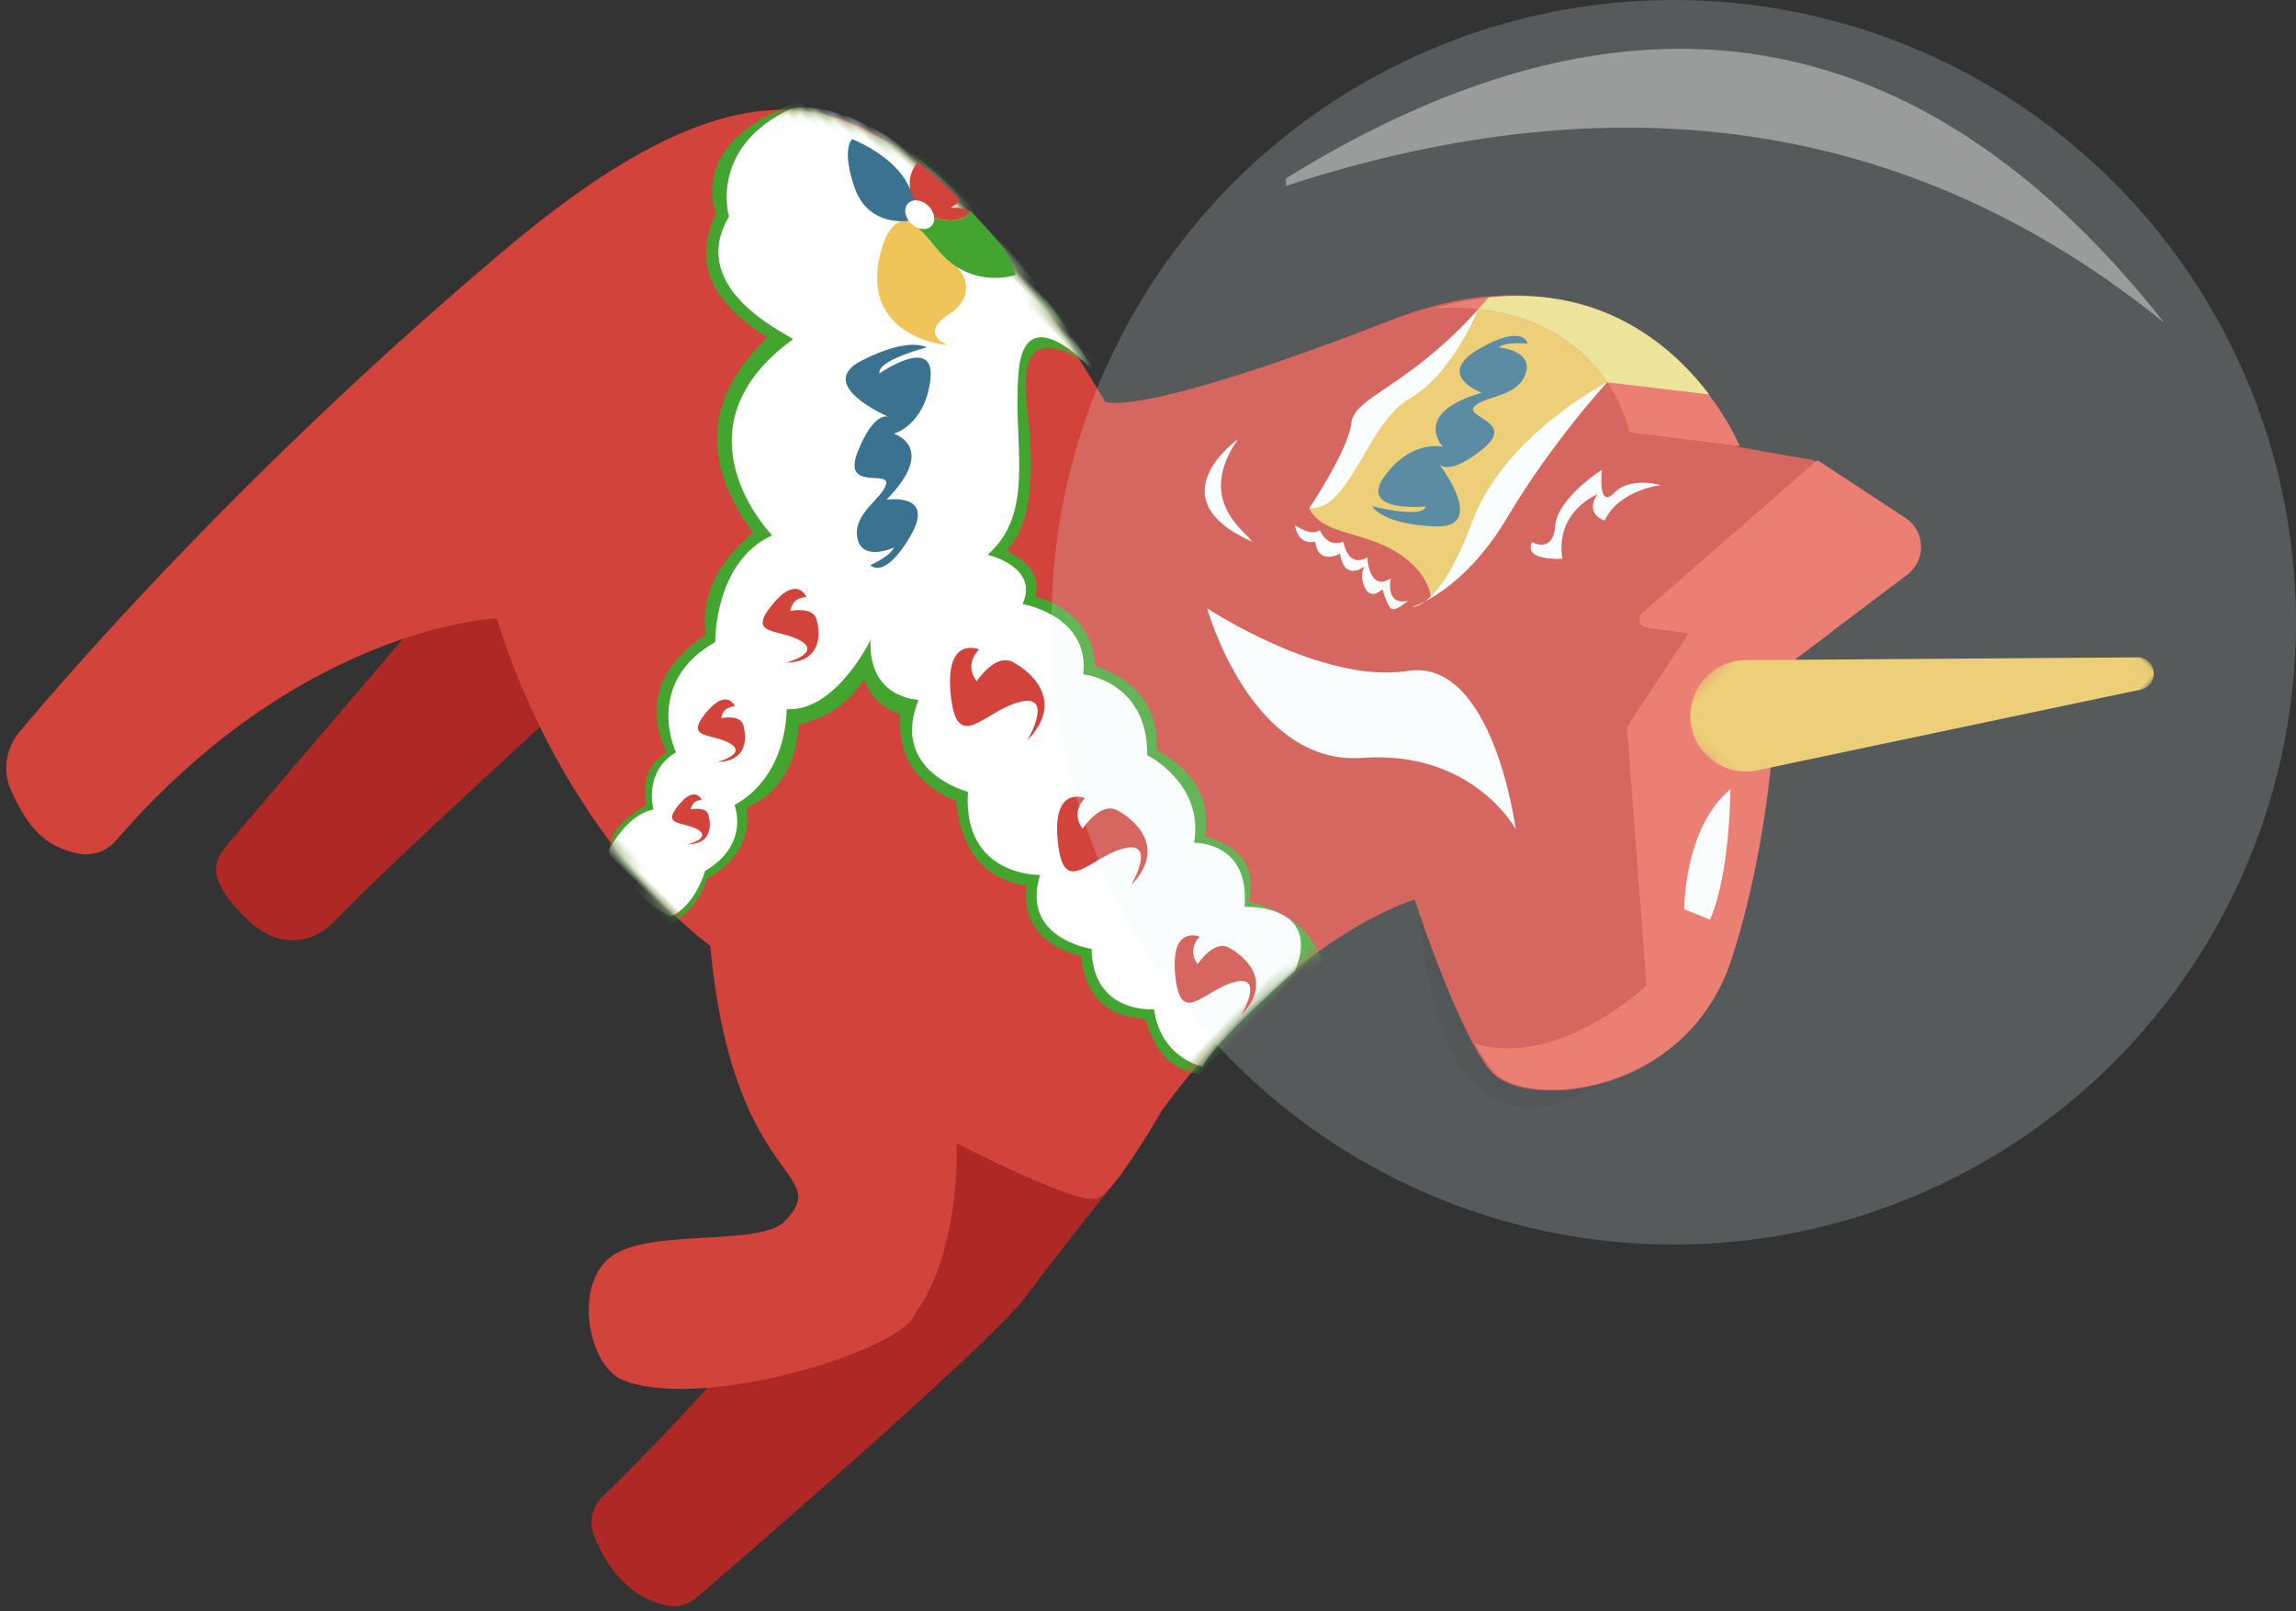
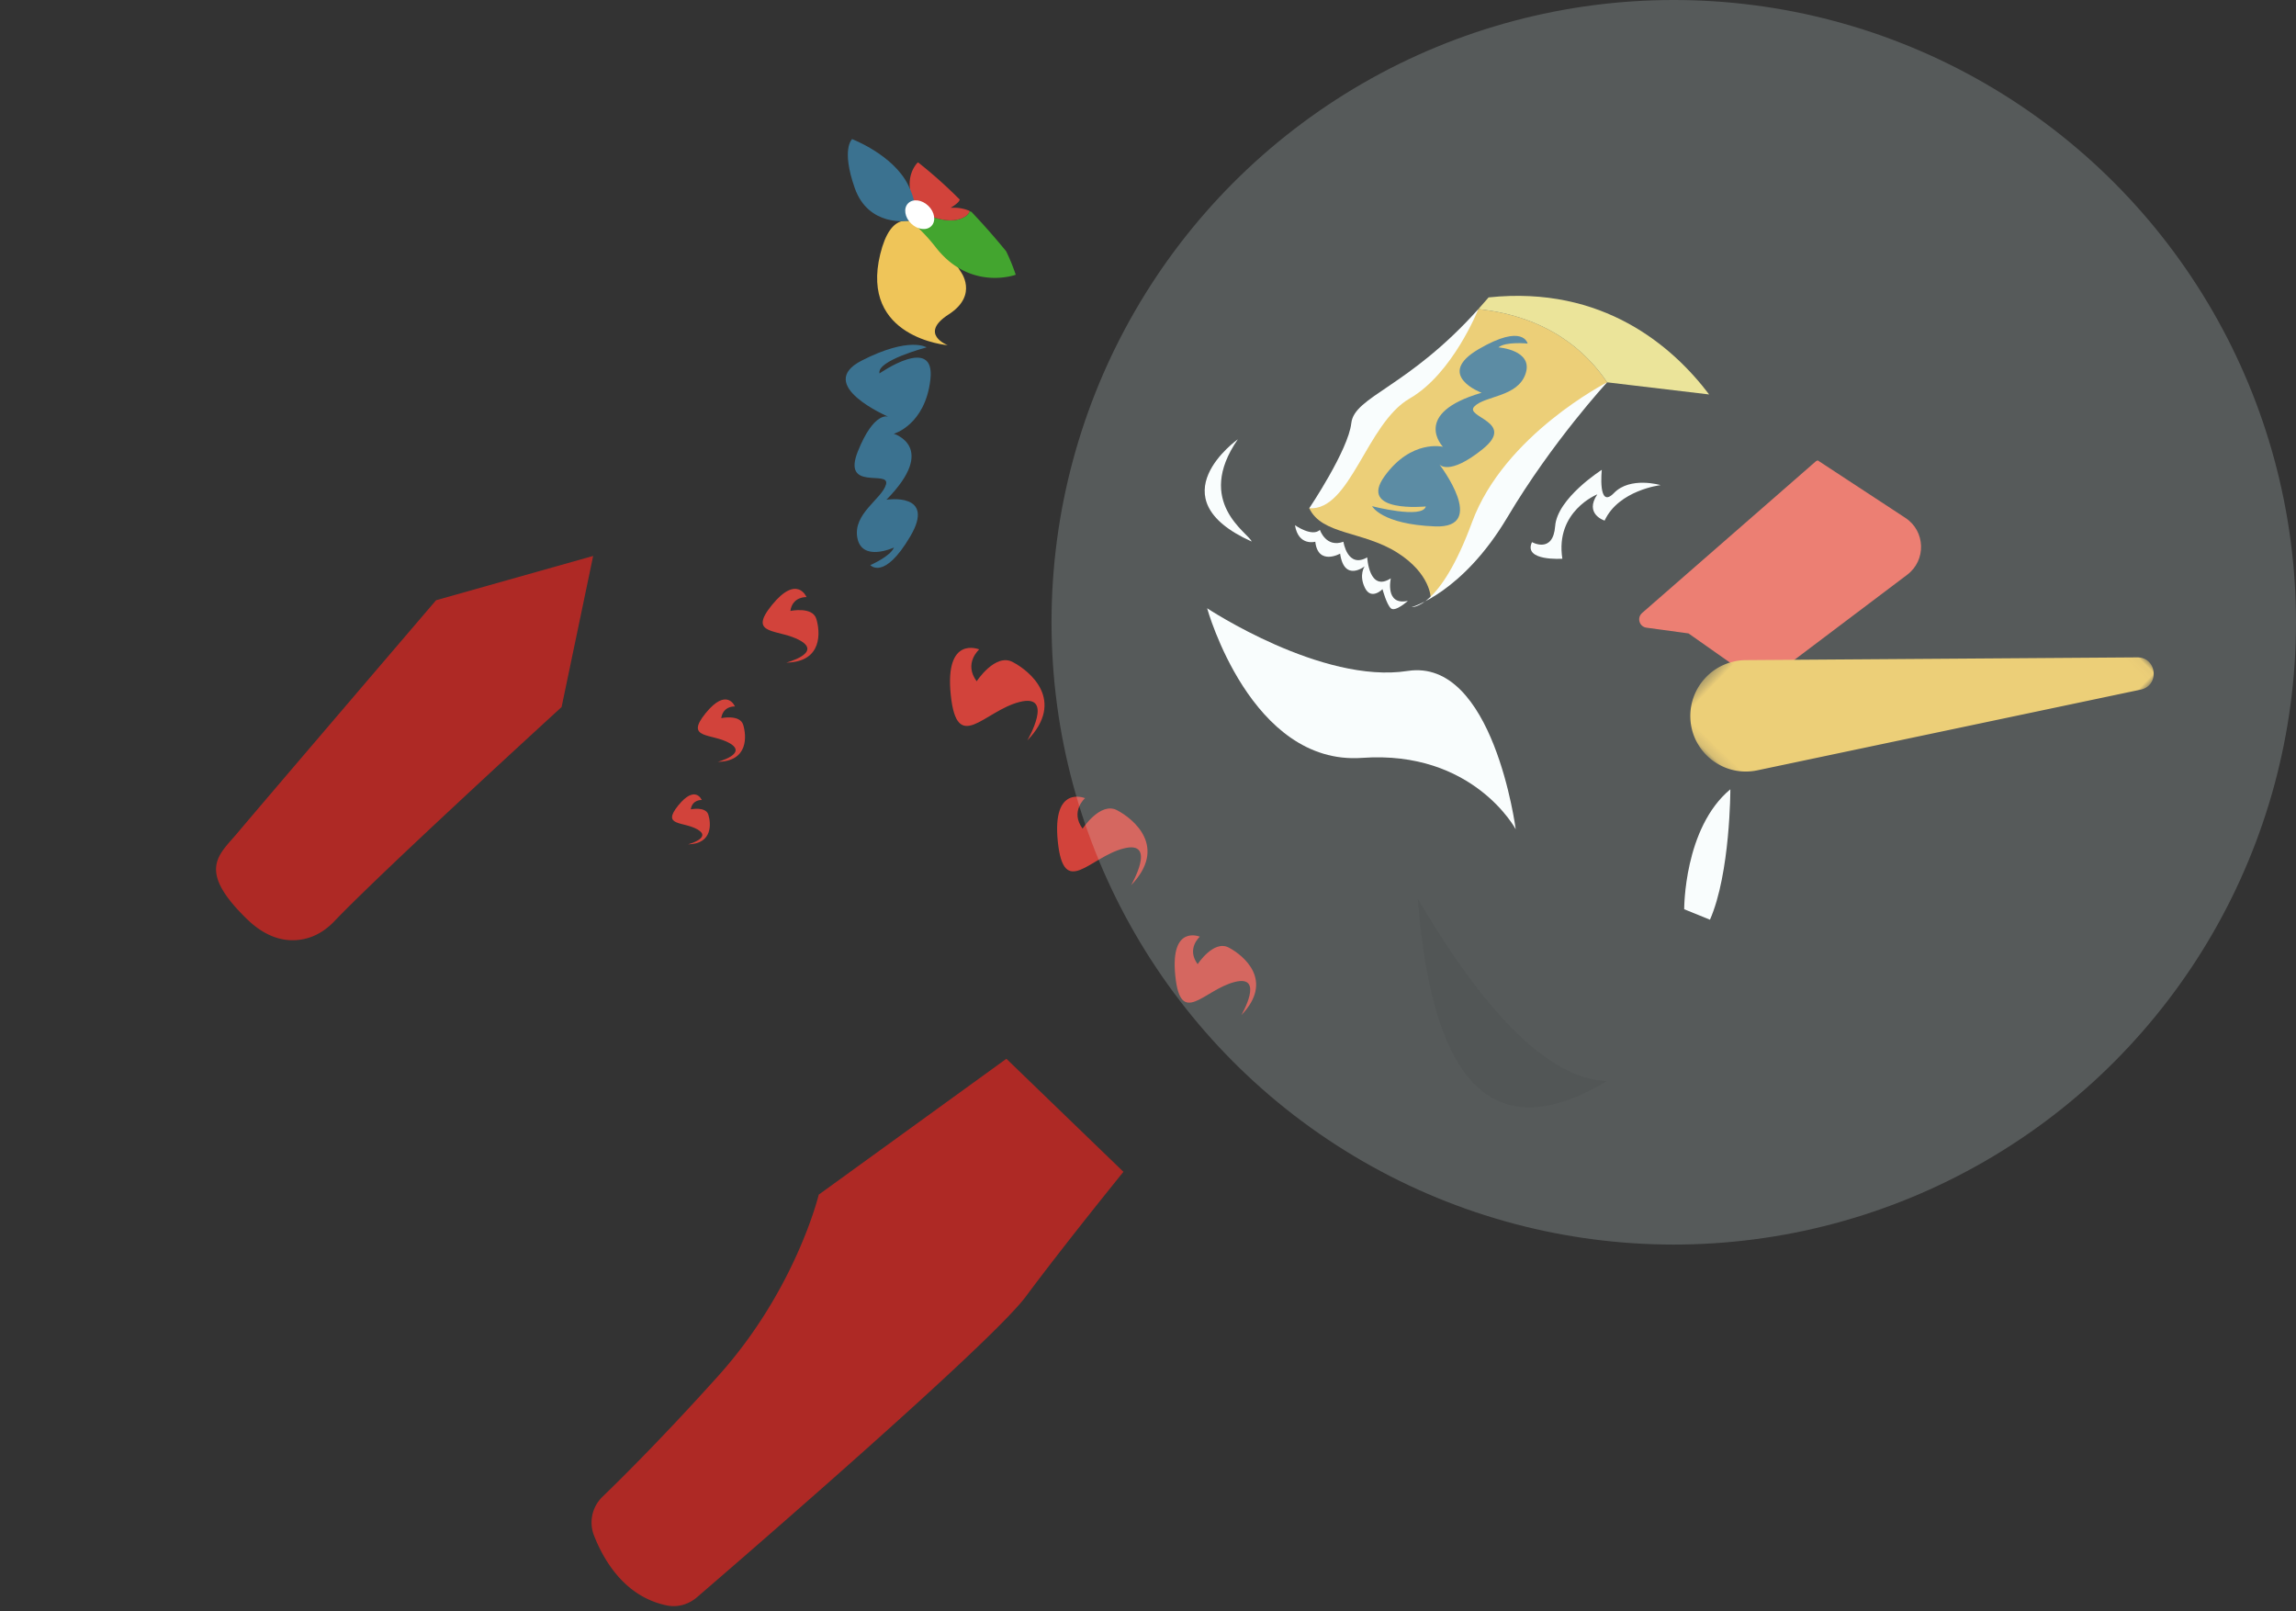
<svg xmlns="http://www.w3.org/2000/svg" xmlns:xlink="http://www.w3.org/1999/xlink" width="238" height="167">
  <rect width="100%" height="100%" fill="#333333" stroke="none" />
  <defs>
-     <path d="M19.604 21.018S9.028 31.978 2.337 45.516c-6.69 13.539 4.533 26.003 9.713 25.573 5.18-.43 18.13-7.307 18.13-7.307s6.69 11.39 3.669 33.954c0 0-2.374 9.241-1.511 11.175.863 1.934 14.46 6.017 14.46 6.017s-7.985 7.555-9.157 15.606c-1.765 3.684 8.678 22.594 16.942 26.064 3.559 1.494 10.723-3.432 9.79-8.483-.888-4.8-10.376-11.362-10.376-14.984 0-7.435 6.342 1.228 25.392-15.194 0 0 17.698 2.794 39.497-9.026 0 0 14.013 14.577 12.391 43.936-.082 1.504.628 2.957 1.914 3.751 1.252.773 3.324 1.817 6.415 1.095a19.219 19.219 0 0 0 3.24-1.042c1.983-.857 3.297-2.762 3.448-4.91.605-8.63 2.07-36.813-1.508-71.196-4.317-41.476-22.447-36.748-44.893-34.17 0 0-3.885.645-10.792 2.58 0 0-3.632-1.075-15.413-26.648S38.813 6.834 38.813 6.834l-6.69-4.513L21.202.264c-2.46-.463-4.64 1.643-4.248 4.107l2.649 16.647z" id="a" />
    <path d="M2.215 6.897c-3.705 18.965-.457 36.352-.457 36.352s9.007 2.154 6.87-9.484c-2.138-11.638 2.678-20.69 2.678-20.69S8.306.367 5.341.369c-1.098 0-2.192 1.746-3.126 6.529" id="c" />
    <path id="e" d="M0 .037h33.62v38.815H0z" />
  </defs>
  <g fill="none" fill-rule="evenodd">
    <path d="M146.97 93.171c1.514 19.503 8.036 25.801 19.567 18.896-5.81-.274-12.333-6.573-19.567-18.896z" fill="#000" fill-rule="nonzero" opacity=".1" />
    <path d="M84.87 123.824s-2.358 9.82-10.407 18.777c-5.458 6.073-9.785 10.387-12.006 12.535a3.704 3.704 0 0 0-.89 4.005c1.008 2.583 3.21 6.397 7.598 7.27 1.098.218 2.228-.12 3.073-.847 5.769-4.968 30.565-26.424 34.102-31.184 4.007-5.392 10.114-12.921 10.114-12.921l-12.134-11.717-19.45 14.082zM58.215 73.285S39.821 90.09 34.658 95.487c-.731.767-1.616 1.386-2.628 1.704-1.592.502-3.926.509-6.436-1.933-5.27-5.126-2.872-6.657-.937-8.972 1.934-2.314 20.547-24.073 20.547-24.073l16.283-4.59-3.272 15.662z" fill="#AE2925" />
    <g transform="scale(-1 1) rotate(-44 -21.76 297.347)">
      <mask id="b" fill="#fff">
        <use xlink:href="#a" />
      </mask>
      <use fill="#D2433B" xlink:href="#a" />
      <path d="M133.697 48.773c3.127 6.927 2.443 11.67-2.055 14.229-1.66 5.133-5.899 6.951-12.718 5.454.382 8.89-3.948 14.085-12.992 15.586.565 4.885-.704 8.563-3.805 11.034 1.226 5.874-.631 9.737-5.572 11.587.58 2.17-.172 3.95-2.256 5.346 1.009 3.75.53 5.922-1.438 6.515-1.967.594-4.948.878-8.942.853-.62-2.18-.441-4.24.537-6.181-1.028-3.47-.31-6.195 2.156-8.178-1.369-3.324-.669-6.639 2.098-9.942-1.661-2.58-2.196-5.27-1.603-8.07-1.658.83-3.4.83-5.228 0-2.687 3.27-6.162 4.088-10.425 2.453-3.908 3.335-7.662 3.76-11.264 1.274-2.394 2.932-5.46 3.368-9.196 1.308-3.238 2.661-6.338 2.661-9.301 0-3.825 2.277-7.028 1.841-9.61-1.308L29.68 76.946c4.01-3.44 8.25-3.792 12.722-1.056 1.773-3.025 4.437-3.606 7.991-1.741 2.228-3.166 5.494-4.15 9.798-2.951 2.798-3.193 6.358-3.808 10.68-1.845 2.634-2.426 5.78-2.725 9.44-.897 1.03-1.732 2.847-2.165 5.454-1.299-.078-3.32 2.767-7.303 8.535-11.95 5.767-4.648 4.61-7.33-3.47-8.047l20.555-6.683 22.313 8.296z" fill="#43A52F" fill-rule="nonzero" mask="url(#b)" />
      <path d="M92.998 47.5s9.506-.514 4.783 5.37c-4.722 5.883-11.49 9.21-10.916 15.953 0 0-4.723-2.87-6.154 1.148 0 0-5.868-3.997-9.588.872 0 0-5.296-4.172-10.591 1.424 0 0-6.297-2.009-9.803 3.157 0 0-4.078-4.162-8.372 1.147 0 0-5.597-5.899-8.38 1.14 0 0 .923 10.914 0 13.783 0 0 3.663 2.422 7.76-.775 0 0 4.167 4.82 8.992 0 0 0 6.095 4.363 9.166-1.808 0 0 5.646 5.74 11.37-1.004 0 0 7.299 4.161 10.304-3.3 0 0 3.878 3.574 7.885-1.018 0 0-2.59 7.905 1.275 11.206 0 0-4.902 4.849-3.006 10.905 0 0-4.014 1.76-2.563 7.031 0 0-1.774 3.295-.715 5.896 0 0 4.393 1.496 9.34-.322 0 0 1.349-4.056-.35-6.435 0 0 3.475-2.029 2.446-5.883 0 0 7.44-2.784 5.008-11.05 0 0 5.868-5.885 3.435-12.053 0 0 15.3-.43 12.58-16.07-.585-.587 11.45 4.448 13.596-4.592 0 0 6.51-3.653 3.152-12.478 0 0-6.212-11.227-41.826-2.244" fill="#FFF" mask="url(#b)" />
    </g>
    <g transform="scale(-1 1) rotate(-44 86.417 210.873)">
      <mask id="d" fill="#fff">
        <use xlink:href="#c" />
      </mask>
      <path d="M2.215 6.897c-3.705 18.965-.457 36.352-.457 36.352s9.007 2.154 6.87-9.484c-2.138-11.638 2.678-20.69 2.678-20.69S8.306.367 5.341.369c-1.098 0-2.192 1.746-3.126 6.529" mask="url(#d)" />
    </g>
    <g>
      <path d="M175.032 65.655l-4.363-.595c-.742-.101-1.017-1.03-.452-1.523l18.024-15.732.182-.085 9.09 5.961c2.083 1.367 2.177 4.39.183 5.894L184.219 69.74s-.004.853-.07 2.333l-9.117-6.417z" fill="#EF6153" />
-       <path d="M189.941 65.423l-5.722 4.316s-.06 15.203-4.692 29.58c-4.632 14.377-21.334 15.602-24.74 11.714-.599-.683-1.23-1.678-1.865-2.849 8.712 2.577 17.752-6.045 17.752-6.045l-2.022-26.787 6.38-9.697 12.107-3.267 2.802 3.035z" fill="#EF6153" />
      <g transform="scale(-1 1) rotate(-44 -25.674 312.087)">
        <mask id="f" fill="#fff">
          <use xlink:href="#e" />
        </mask>
        <path d="M31.884 28.936L2.886.538C1.431-.887-.832 1.011.311 2.698L23.087 36.32c2.003 2.957 6.177 3.4 8.754.929a5.792 5.792 0 0 0 .043-8.312" fill="#EFC559" mask="url(#f)" />
      </g>
      <path d="M179.366 81.809s.006 8.683-2.113 13.518l-2.672-1.084s-.046-8.422 4.785-12.434" fill="#FFF" />
-       <path d="M148.683 31.936c23.149-6.499 31.66 14.313 31.66 14.313l-11.425-1.457s-2.732-13.802-20.235-12.856" fill="#EF6153" />
      <path d="M157.118 85.956s-4.39-8.227-15.929-7.402c-11.54.824-16.06-15.509-16.06-15.509s11.883 7.885 20.78 6.5c8.895-1.382 11.209 16.411 11.209 16.411M145.94 62.28s-1.31 1.185-1.762.775c-.451-.41-.87-1.986-.87-1.986s-1.172 1.193-1.825-.144c-.654-1.336-.025-2.223-.025-2.223s-2.112 1.676-2.544-1.316c0 0-2.285 1.277-2.574-1.236 0 0-1.747.499-2.105-1.712 0 0 1.768 1.252 2.584.486 0 0 .626 1.89 2.437 1.228 0 0 .412 2.797 2.47 1.62 0 0 .176 3.646 2.444 2.172 0 0-.645 2.857 1.77 2.335" fill="#FFF" />
      <path d="M166.59 39.625h-.001l-8.196 7.718-6.962 11.228-3.118 3.438s.017-2.542-3.516-4.755c-3.532-2.214-7.788-1.82-9.082-4.575 0 0 3.508-2.484 5.284-7.173 1.775-4.689 9.822-9.066 9.822-9.066l2.422-4.402c7.222.769 11.204 4.396 13.347 7.587" fill="#EFC559" />
      <path d="M177.167 40.885l-10.574-1.257c-2.143-3.19-6.128-6.821-13.35-7.59l1.064-1.212c11.889-1.26 19.125 5.124 22.86 10.059" fill="#EDE083" />
      <path d="M166.593 39.629s-10.665 5.43-14.003 14.5c-3.339 9.072-6.26 8.8-6.26 8.8s5.258-1.462 9.928-9.32c4.67-7.857 10.335-13.98 10.335-13.98M153.244 32.038s-2.632 6.679-7.116 9.263c-4.484 2.583-6.143 11.67-10.413 11.378 0 0 4.048-6.022 4.358-8.816.31-2.792 5.84-3.655 13.17-11.825" fill="#FFF" />
      <path d="M158.35 35.61s-2.261-.234-3.023.394c0 0 3.628.268 2.816 2.72-.812 2.45-4.22 2.276-5.311 3.405-1.091 1.13 4.381 1.582.863 4.42-3.518 2.838-4.489 1.59-4.489 1.59s5.097 6.636-.45 6.423c-5.548-.212-6.53-2.095-6.53-2.095s5.224 1.354 5.572.028c0 0-7.064.713-4.274-3.14 2.789-3.856 6.05-3.045 6.05-3.045s-3.347-3.459 4.005-5.599c0 0-4.919-1.83-.289-4.53 4.63-2.701 5.06-.57 5.06-.57" fill="#3B7290" />
      <path d="M172.137 50.283s-4.338.508-5.806 3.678c0 0-2.14-.67-.754-2.722 0 0-4.397 1.738-3.625 6.673 0 0-4.09.286-3.147-1.72 0 0 2.182 1.241 2.402-1.665.222-2.907 4.834-5.829 4.834-5.829s-.437 4.162 1.257 2.407c1.695-1.755 4.84-.822 4.84-.822M129.743 56.13c-.28-.869-5.964-4.047-1.429-10.598 0 0-8.614 6.086 1.429 10.598" fill="#FFF" />
      <path d="M128.67 105.223c3.447-3.57.25-6.196-1.308-7.012-1.56-.815-3.216 1.724-3.216 1.724-1.194-1.613.228-2.848.228-2.848s-3.098-1.304-2.544 4.06c.553 5.362 2.944 1.463 6.139.64 3.195-.823.701 3.436.701 3.436zm-11.428-13.465c3.825-3.96.278-6.875-1.452-7.78-1.73-.906-3.568 1.912-3.568 1.912-1.325-1.79.253-3.16.253-3.16s-3.438-1.447-2.823 4.504c.614 5.95 3.266 1.624 6.812.71 3.546-.912.778 3.814.778 3.814zM106.488 76.75c3.998-4.14.291-7.187-1.518-8.134-1.808-.946-3.73 2-3.73 2-1.384-1.872.265-3.304.265-3.304s-3.594-1.512-2.951 4.709c.642 6.22 3.414 1.697 7.12.742 3.707-.954.814 3.987.814 3.987zM81.505 68.682c3.82-.07 3.513-3.25 3.11-4.546-.402-1.296-2.687-.811-2.687-.811.23-1.534 1.676-1.434 1.676-1.434s-.974-2.401-3.597.832c-2.623 3.235.803 2.405 2.99 3.699 2.186 1.292-1.492 2.26-1.492 2.26zm-7.099 10.283c3.23-.06 2.971-2.748 2.63-3.844-.34-1.096-2.272-.686-2.272-.686.195-1.297 1.417-1.212 1.417-1.212s-.823-2.03-3.04.704c-2.218 2.734.678 2.033 2.527 3.126 1.848 1.093-1.262 1.912-1.262 1.912zm-3.086 8.553c2.586-.048 2.379-2.2 2.106-3.078-.272-.878-1.82-.55-1.82-.55.156-1.037 1.135-.97 1.135-.97s-.659-1.625-2.434.564c-1.776 2.19.543 1.628 2.023 2.503 1.48.875-1.01 1.53-1.01 1.53z" fill="#D2433B" />
      <path d="M90.215 58.572s2.09-.901 2.448-1.821c0 0-3.3 1.54-3.79-.991-.49-2.531 2.573-4.048 2.973-5.565.4-1.517-4.601.767-2.916-3.426 1.684-4.194 3.143-3.58 3.143-3.58s-7.699-3.287-2.749-5.815c4.95-2.53 6.727-1.37 6.727-1.37s-5.224 1.376-4.88 2.701c0 0 5.821-4.077 5.271.645-.551 4.72-3.795 5.61-3.795 5.61s4.615 1.375-.76 6.836c0 0 5.19-.813 2.469 3.804-2.722 4.617-4.14 2.972-4.14 2.972" fill="#3B7290" />
      <path d="M99.542 28.091s1.957 2.46-1.202 4.496c-3.16 2.035-.1 3.194-.1 3.194s-9.134-.74-6.994-9.446c2.14-8.705 8.296 1.756 8.296 1.756" fill="#EFC559" />
      <path d="M97.009 25.645c-3.146-4.03-5.53-3.924-2.33-4.559.04.087.01.196.01.196l.568.548s3.035 1.845 4.883.549a.943.943 0 0 0 .353-.487c.066.028.146.043.213.074a73.98 73.98 0 0 1 3.588 4.073c.343.703.682 1.5.997 2.44 0 0-4.715 1.737-8.282-2.834" fill="#43A52F" />
      <path d="M94.97 17.02a.916.916 0 0 1 .197-.189 48.27 48.27 0 0 1 4.103 3.64c.07.069.137.13.207.2-.004.327-.91.85-.91.85-.068.077.77-.154 1.955.343a1.07 1.07 0 0 1-.381.515c-1.85 1.297-4.884-.548-4.884-.548l-.568-.55s-.065-.533-.104-.619h.002c-.28-.768-.63-2.299.384-3.643" fill="#D2433B" />
      <path d="M94.158 22.892s-4.121.679-5.555-3.399c-1.434-4.077-.274-5.073-.274-5.073s4.221 1.604 5.791 4.716c1.57 3.112.038 3.756.038 3.756" fill="#3B7290" />
      <path d="M94.126 21.083c-.491.508-.347 1.444.323 2.09.67.647 1.61.76 2.101.25.491-.508.346-1.444-.324-2.09-.67-.647-1.61-.759-2.1-.25" fill="#FFF" />
    </g>
    <g transform="translate(109)" fill-rule="nonzero">
      <circle fill="#E5F6F8" opacity=".2" cx="64.5" cy="64.5" r="64.5" />
-       <path d="M24.305 18.484C59.815-3.49 90.167 1.505 115.359 33.47 89.612 12.612 59.26 7.877 24.305 19.262" fill="#FFF" opacity=".4" />
    </g>
  </g>
</svg>